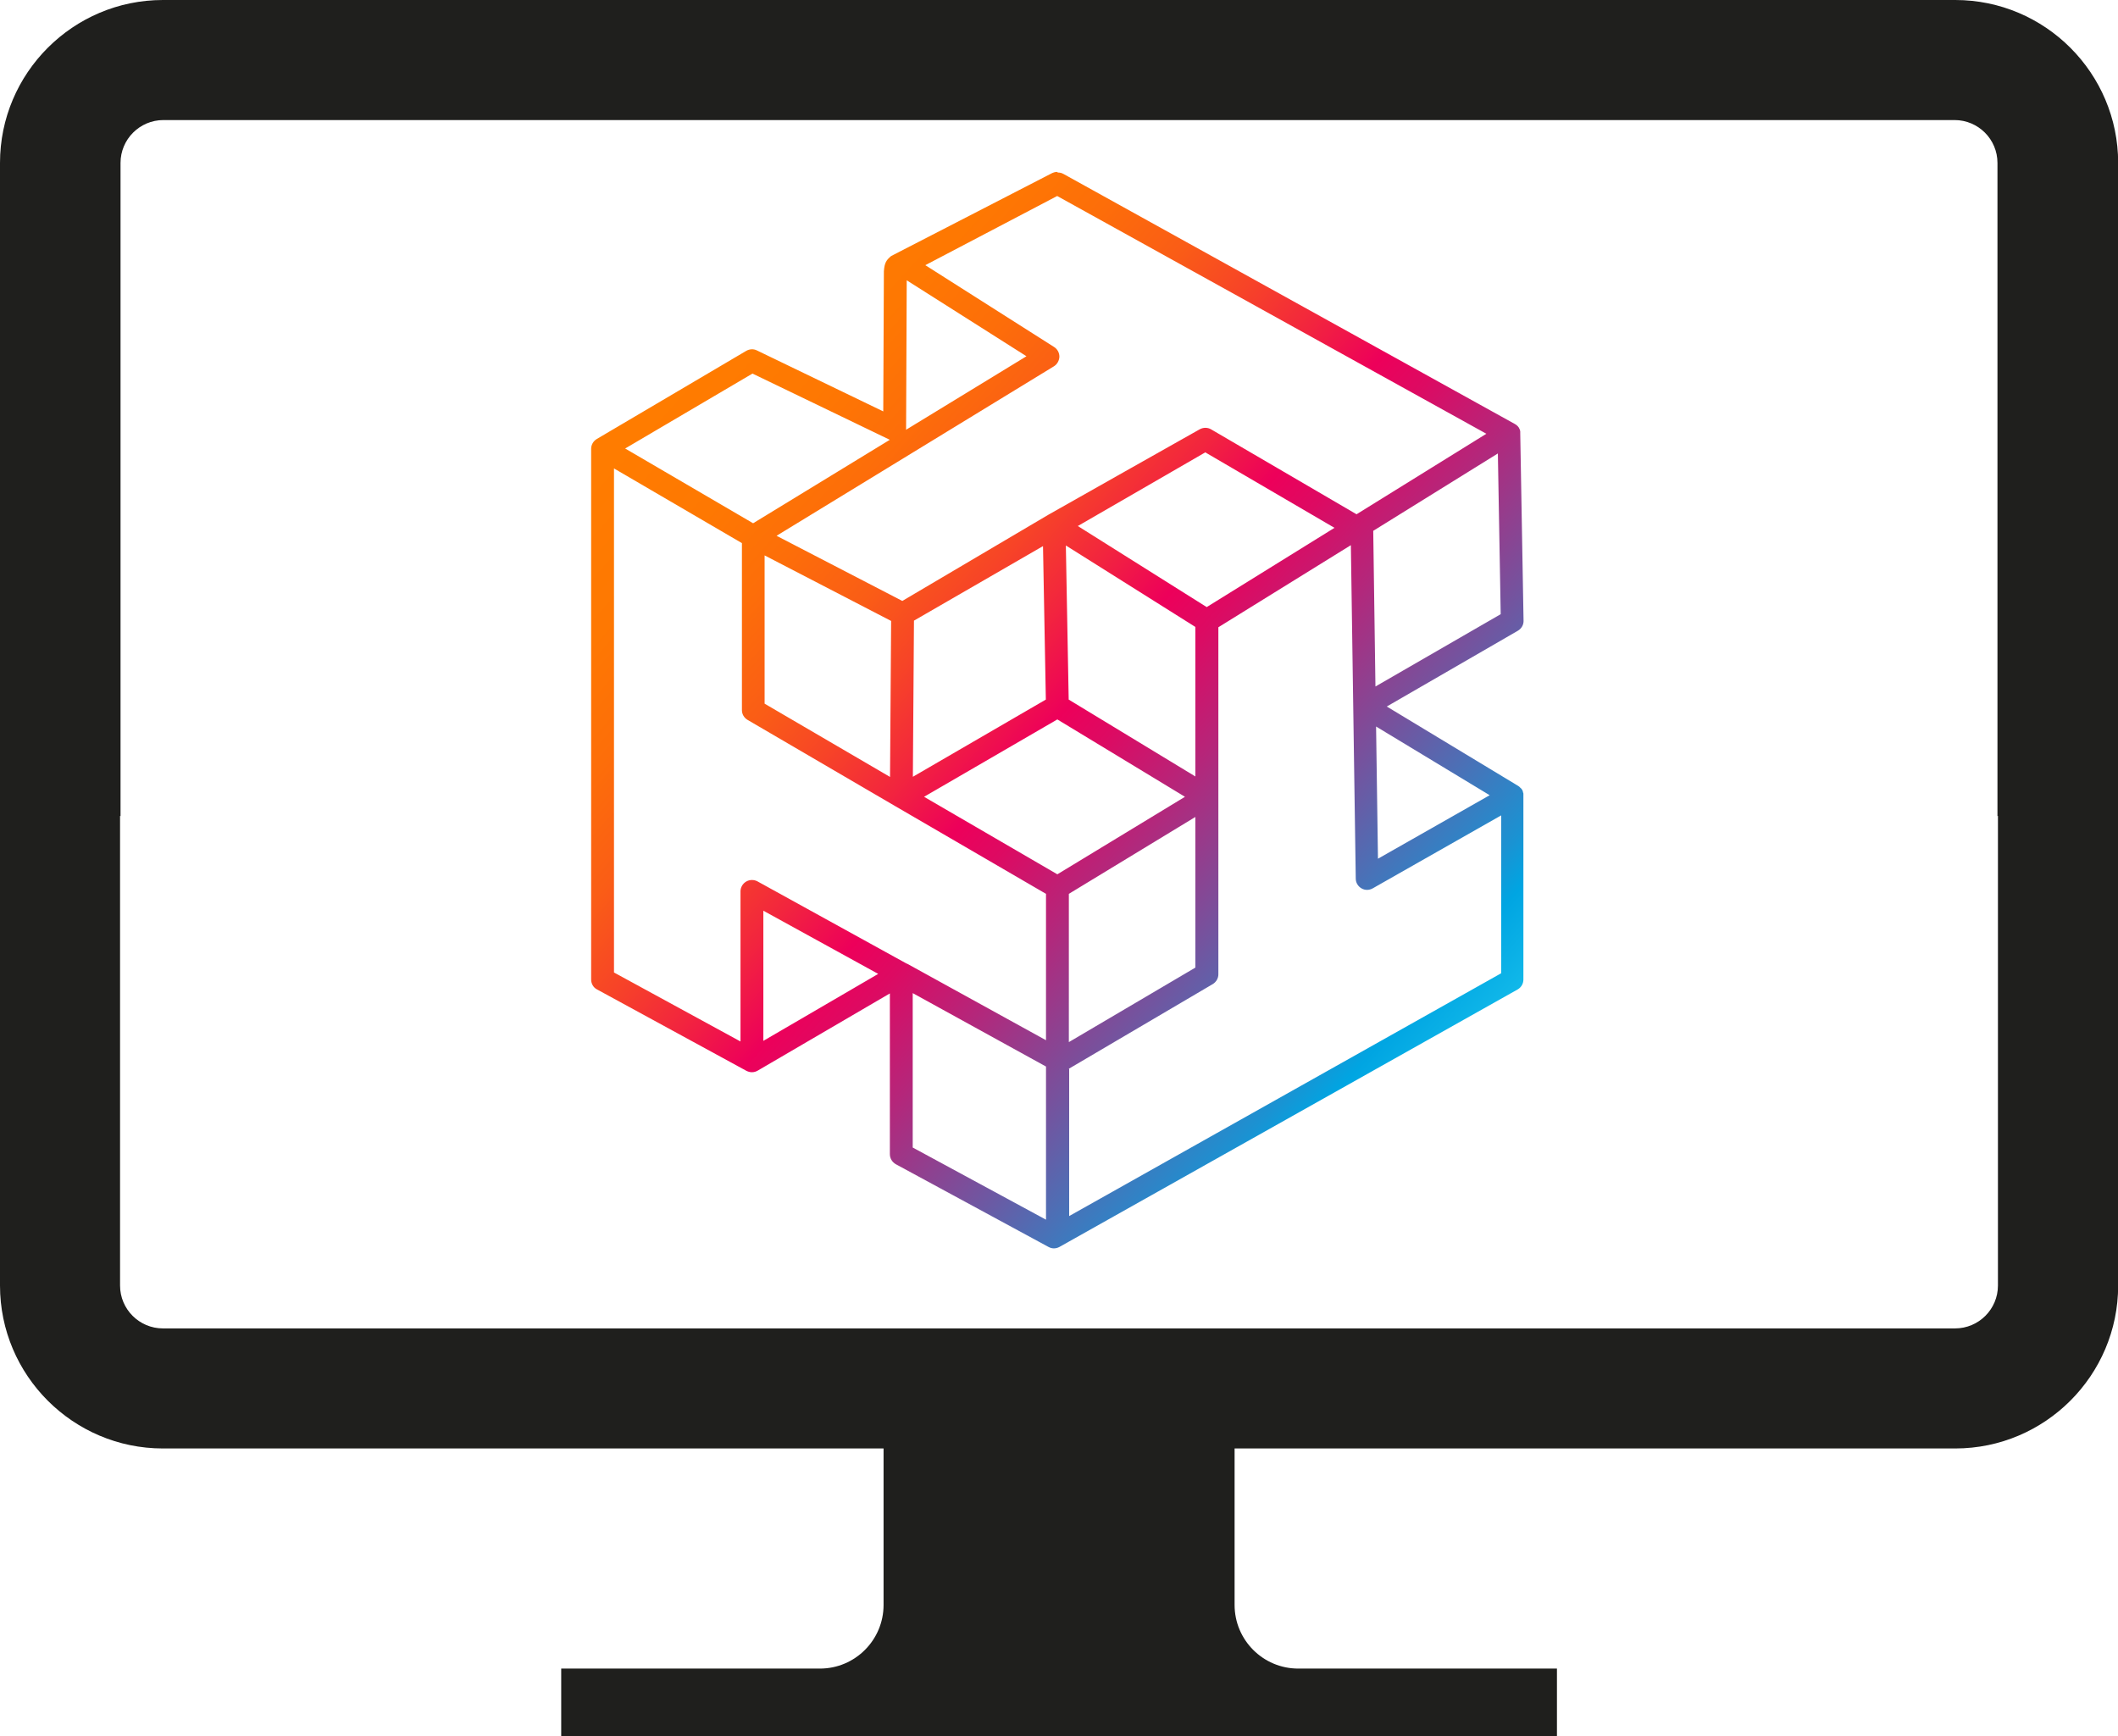
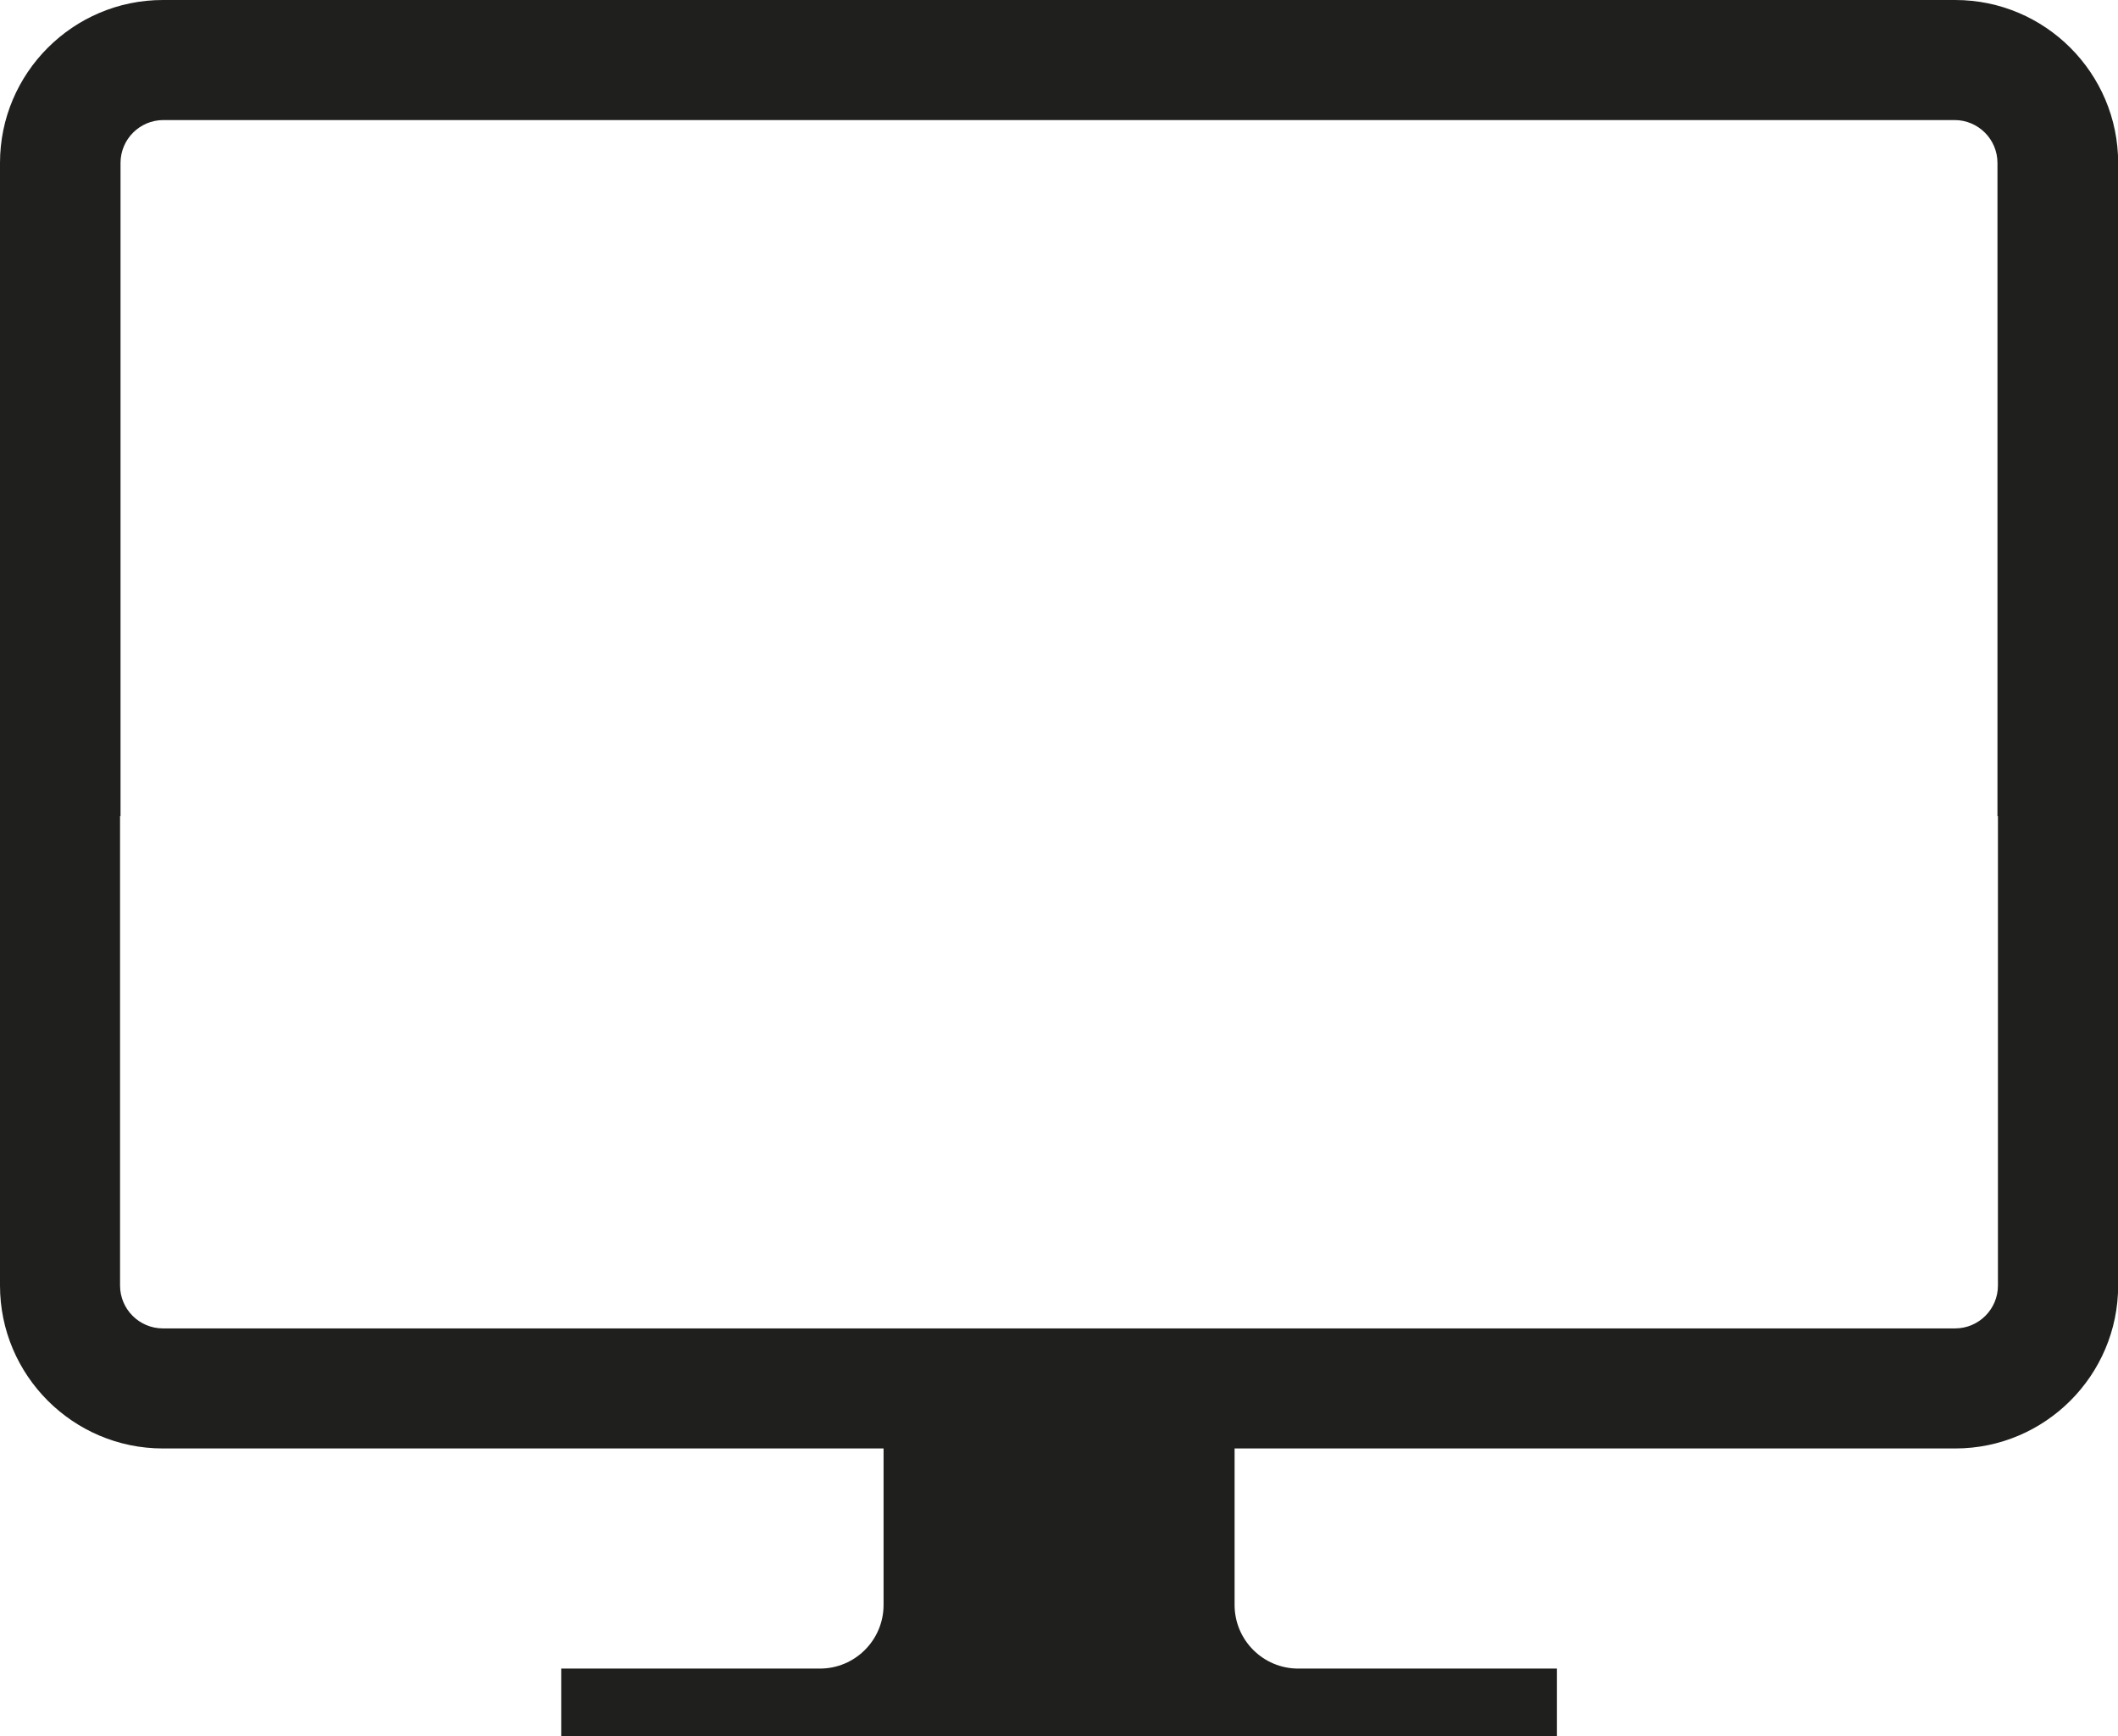
<svg xmlns="http://www.w3.org/2000/svg" id="Capa_2" data-name="Capa 2" viewBox="0 0 134.43 110.18">
  <defs>
    <style>
      .cls-1 {
        fill: none;
      }

      .cls-2 {
        fill: url(#Degradado_sin_nombre_9);
      }

      .cls-3 {
        fill: #1f1f1d;
      }

      .cls-4 {
        clip-path: url(#clippath);
      }
    </style>
    <clipPath id="clippath">
-       <path class="cls-1" d="M57.93,72.83v-9.8l8.46,4.66v9.72l-8.46-4.58ZM48.45,57.8l7.29,4.01-7.29,4.25v-8.27ZM67.84,56.73l8.03-4.88v9.56l-8.03,4.73v-9.41ZM87.34,46.11l7.21,4.36-7.09,4.03-.12-8.39ZM58.65,50.57l8.46-4.91,8.1,4.91-8.1,4.92-8.46-4.92ZM48.53,44.66v-9.41l8.03,4.16-.07,9.9-7.96-4.65ZM58.01,39.39l8.19-4.73.18,9.74-8.44,4.9.07-9.92ZM67.83,44.4l-.18-9.78,8.22,5.17v9.49l-8.04-4.88ZM67.84,67.83l9.13-5.37c.22-.13.36-.37.36-.62v-22.03l8.41-5.21.31,21.16c0,.26.14.49.36.62.22.13.49.13.72,0l8.15-4.63v10.02l-27.42,15.41v-9.32ZM38.97,61.74V29.73l8.12,4.74v10.6c0,.26.14.49.36.62l9.4,5.49h0s0,0,0,0l9.54,5.55v9.29l-8.82-4.86s-.01,0-.02,0l-9.47-5.22c-.22-.12-.5-.12-.72.01-.22.13-.36.37-.36.62v9.53l-8.03-4.38ZM87.16,33.69l7.91-4.91.18,10.2-7.95,4.59-.14-9.88ZM68.4,33.39l8.1-4.68,8.2,4.79-8.11,5.03-8.19-5.15ZM39.67,28.47l8.09-4.76,8.71,4.2s0,0,.01,0l-8.68,5.3-8.13-4.75ZM57.51,27.26l.04-9.47,7.6,4.82-7.65,4.67s0-.02,0-.03M49.28,34.01l17.61-10.76c.21-.13.34-.36.35-.61,0-.25-.12-.48-.34-.62l-8.17-5.19,8.37-4.39,27.24,15.09-8.24,5.11-9.23-5.39c-.22-.13-.5-.13-.73,0,0,0-9.49,5.35-9.6,5.42-.12.07-9.27,5.47-9.27,5.47l-7.99-4.14ZM67.1,10.91c-.11,0-.22.03-.33.08,0,0-10.2,5.25-10.21,5.26-.29.25-.42.4-.46.97l-.04,8.89-8.02-3.87c-.22-.11-.47-.09-.68.03l-9.48,5.59c-.22.13-.36.37-.36.62v33.69c0,.26.14.51.38.63l9.47,5.16s.08.04.12.05c.04.01.07.02.11.03,0,0,0,0,0,0,.16.03.34,0,.49-.09l8.39-4.9v10.2c0,.27.15.51.38.64l9.69,5.25c.11.06.23.09.34.09s.24-.03.35-.09l29.08-16.34c.23-.13.37-.37.37-.63v-11.68s0,0,0-.01c0-.02,0-.05,0-.07,0,0,0-.01,0-.02,0-.03,0-.06-.02-.08,0,0,0-.01,0-.02,0-.02-.01-.04-.02-.06,0,0,0-.02,0-.02-.01-.02-.02-.05-.03-.07,0,0,0,0,0,0-.01-.02-.03-.05-.05-.07,0,0,0,0-.01-.01-.01-.02-.03-.04-.05-.05,0,0-.01-.01-.02-.02-.02-.02-.03-.03-.05-.05,0,0,0,0-.01-.01-.02-.02-.04-.03-.07-.05l-8.34-5.04,8.32-4.81c.22-.13.36-.36.36-.61v-.02l-.21-11.89s0,0,0,0h0s0,0,0-.01c0-.02,0-.05,0-.07,0,0,0-.02,0-.02,0-.02,0-.04-.01-.07,0,0,0-.01,0-.02-.02-.06-.04-.11-.07-.16,0,0,0-.01-.01-.02-.01-.02-.02-.04-.04-.05,0,0,0-.01-.01-.02-.02-.02-.04-.04-.06-.06,0,0,0,0,0,0-.02-.02-.04-.03-.06-.05,0,0-.01,0-.02-.01-.02-.01-.04-.03-.06-.04,0,0,0,0,0,0h0s0,0,0,0l-28.65-15.87c-.11-.06-.22-.09-.34-.09h-.02Z" />
-     </clipPath>
+       </clipPath>
    <linearGradient id="Degradado_sin_nombre_9" data-name="Degradado sin nombre 9" x1="1663.42" y1="-384.08" x2="1663.72" y2="-384.08" gradientTransform="translate(98609.85 -426770.33) rotate(90) scale(256.57 -256.57)" gradientUnits="userSpaceOnUse">
      <stop offset="0" stop-color="#ff7c00" />
      <stop offset=".09" stop-color="#fe7802" />
      <stop offset=".16" stop-color="#fd6e09" />
      <stop offset=".23" stop-color="#fa5d16" />
      <stop offset=".29" stop-color="#f74427" />
      <stop offset=".35" stop-color="#f2253e" />
      <stop offset=".41" stop-color="#ed005a" />
      <stop offset=".45" stop-color="#dd0a62" />
      <stop offset=".52" stop-color="#b5267a" />
      <stop offset=".62" stop-color="#73549f" />
      <stop offset=".75" stop-color="#1b92d2" />
      <stop offset=".78" stop-color="#00a5e2" />
      <stop offset="1" stop-color="#45f3ff" />
      <stop offset="1" stop-color="#45f3ff" />
    </linearGradient>
  </defs>
  <g id="Capa_1-2" data-name="Capa 1">
    <g>
      <path class="cls-3" d="M124.09,0H10.34C4.64,0,0,4.64,0,10.34v71.25c0,5.7,4.64,10.34,10.34,10.34h45.74v9.93c0,2.23-1.81,4.04-4.04,4.04h-16.42v4.28h63.2v-4.28h-16.42c-2.23,0-4.04-1.81-4.04-4.04v-9.93h45.74c5.7,0,10.34-4.64,10.34-10.34V10.34c0-5.7-4.64-10.34-10.34-10.34ZM124.09,84.31H10.34c-1.5,0-2.72-1.22-2.72-2.72v-29.81l.03.02V10.34c0-1.5,1.22-2.72,2.72-2.72h113.69c1.5,0,2.72,1.22,2.72,2.72v41.46l.03-.02v29.81c0,1.5-1.22,2.72-2.72,2.72Z" />
      <g class="cls-4">
        <rect class="cls-2" x="21.96" y=".09" width="90.3" height="89.96" transform="translate(-11.77 62.73) rotate(-46.5)" />
      </g>
    </g>
  </g>
</svg>